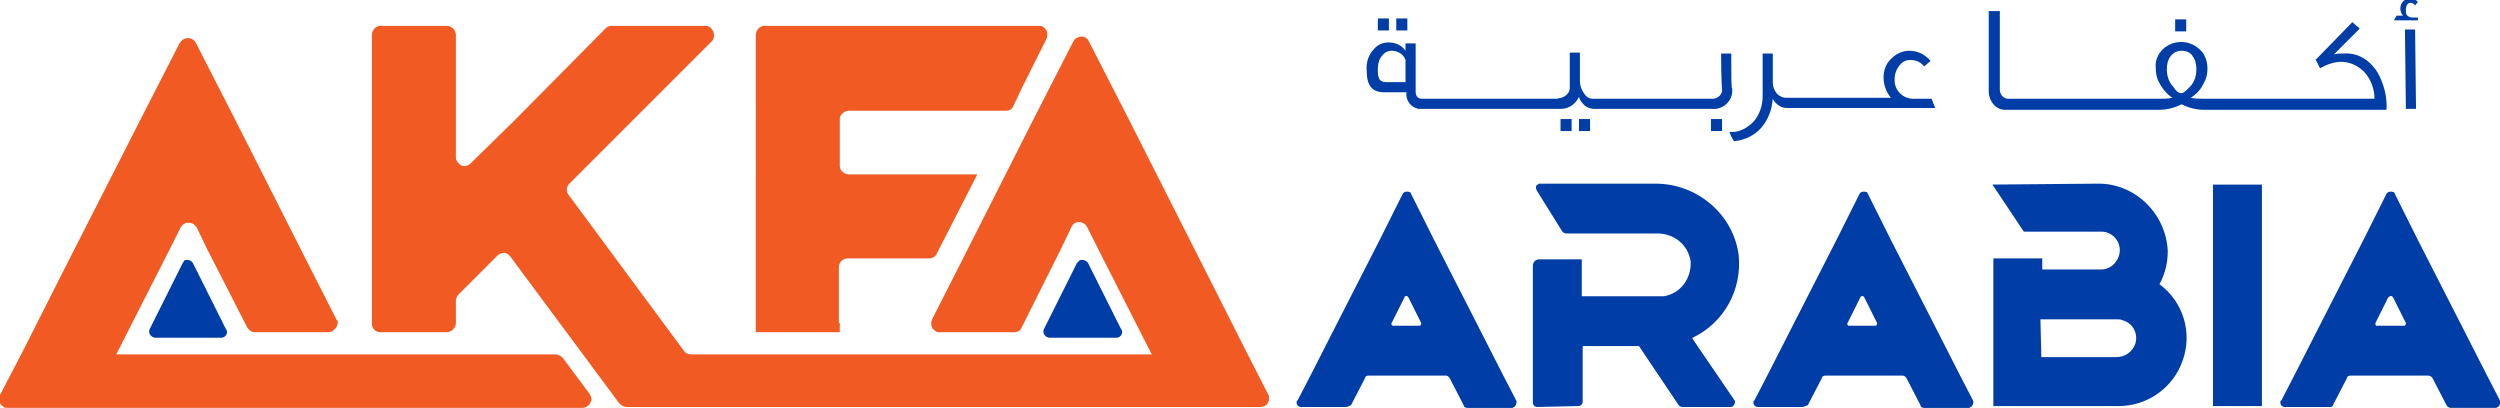
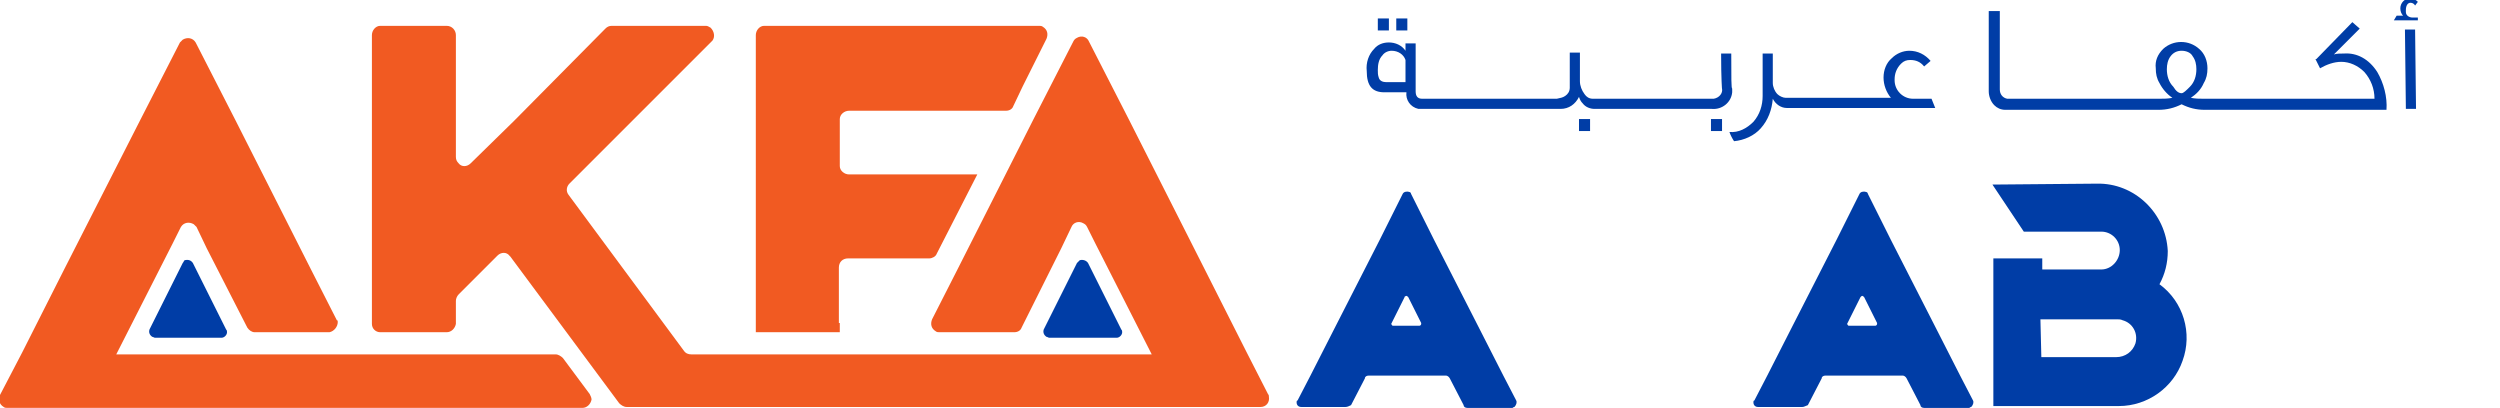
<svg xmlns="http://www.w3.org/2000/svg" version="1.1" id="Layer_1" x="0px" y="0px" width="270.9px" height="44.2px" viewBox="0 0 270.9 44.2" enable-background="new 0 0 270.9 44.2" xml:space="preserve">
  <title>logo-v5</title>
  <rect x="149.3" y="2" fill="#003DA6" width="1.2" height="1.3" />
  <rect x="151.3" y="2" fill="#003DA6" width="1.2" height="1.3" />
  <rect x="171.1" y="12.9" fill="#003DA6" width="1.2" height="1.3" />
-   <rect x="169.1" y="12.9" fill="#003DA6" width="1.2" height="1.3" />
  <path fill="#003DA6" d="M187.6,5.8h-1.1c0,2.7,0.1,4,0.1,3.8c0.1,0.5-0.3,1-0.9,1.1c-0.1,0-0.2,0-0.3,0h-12.8  c-0.4,0-0.7-0.2-0.9-0.5c-0.3-0.4-0.5-0.9-0.5-1.4c0-1,0-2.1,0-3.1h-1.1c0,2.8,0,4.1,0,3.8c0,0.4-0.2,0.7-0.5,0.9  c-0.3,0.2-0.5,0.2-0.9,0.3h-14.6c-0.5,0-0.7-0.3-0.7-0.8V4.7h-1.1v0.8l0,0c-0.4-0.6-1.1-0.9-1.8-0.9c-0.6,0-1.2,0.2-1.6,0.7  c-0.6,0.6-0.9,1.5-0.8,2.4c0,1.6,0.6,2.3,1.9,2.3h2.4c-0.1,0.8,0.4,1.6,1.3,1.8c0.2,0,0.3,0,0.5,0h14.9c0.9,0,1.6-0.5,2-1.3  c0.1,0.3,0.2,0.5,0.4,0.7c0.3,0.4,0.8,0.6,1.3,0.6h12.7c1.1,0.1,2.1-0.7,2.2-1.8c0-0.1,0-0.3,0-0.4C187.6,9.6,187.6,8.4,187.6,5.8z   M150.2,8.9c-0.3,0-0.7-0.1-0.8-0.5c-0.1-0.3-0.1-0.5-0.1-0.8c0-0.6,0.1-1.2,0.5-1.6c0.2-0.3,0.6-0.5,1-0.5c0.7,0,1.3,0.4,1.5,1v2.4  L150.2,8.9z" />
  <rect x="185.4" y="12.9" fill="#003DA6" width="1.2" height="1.3" />
  <path fill="#003DA6" d="M207.3,10.7c-1.1,0-2-0.9-2-2c0,0,0,0,0-0.1c0-0.6,0.2-1.2,0.7-1.7c0.3-0.3,0.6-0.4,1-0.4  c0.6,0,1.1,0.2,1.5,0.7l0.7-0.6c-0.6-0.7-1.4-1.1-2.3-1.1c-0.7,0-1.4,0.3-1.9,0.8c-0.6,0.5-0.9,1.3-0.9,2.1c0,0.8,0.3,1.6,0.8,2.2  h-11.4c-0.3,0-0.7-0.2-0.9-0.4c-0.3-0.3-0.5-0.8-0.5-1.2V5.8h-1.1v4.6c0,1-0.3,2-1,2.8c-0.7,0.7-1.6,1.2-2.6,1.1  c0.1,0.3,0.3,0.7,0.5,1c1.1-0.1,2.2-0.6,2.9-1.4c0.8-0.9,1.2-2,1.3-3.2c0.3,0.6,0.9,1,1.5,1h16.1l-0.4-1L207.3,10.7z" />
-   <rect x="235.7" y="2.1" fill="#003DA6" width="1.2" height="1.3" />
  <path fill="#003DA6" d="M254,5.8c-0.4,0-0.8,0-1.1,0.1l2.8-2.8l-0.8-0.7L251,6.4c0,0-0.1,0-0.1,0l0.5,1c0.7-0.4,1.5-0.7,2.3-0.7  c0.9,0,1.8,0.4,2.5,1.1c0.7,0.8,1.1,1.8,1.1,2.9h-18.5c-0.5,0-0.9,0-1.4-0.1c0.6-0.4,1.1-0.9,1.4-1.6c0.3-0.5,0.4-1,0.4-1.6  c0-0.8-0.3-1.6-0.9-2.1c-1.1-1-2.8-1-3.9,0c-0.6,0.6-0.9,1.3-0.8,2.1c0,0.6,0.1,1.1,0.4,1.6c0.3,0.6,0.8,1.2,1.4,1.6  c-0.5,0.1-0.9,0.1-1.4,0.1h-16.5c-0.5-0.1-0.8-0.5-0.8-1V1.2h-1.2v8.7c0,0.5,0.2,1.1,0.6,1.5c0.3,0.3,0.7,0.5,1.2,0.5h16.6  c0.9,0,1.7-0.2,2.5-0.6c0.8,0.4,1.6,0.6,2.5,0.6h19.7c0.1-1.4-0.3-2.9-1-4.1C256.7,6.4,255.4,5.7,254,5.8z M236.4,10.1  c-0.3,0-0.6-0.2-0.9-0.7c-0.5-0.5-0.7-1.2-0.7-1.9c0-0.5,0.1-1,0.4-1.4c0.3-0.4,0.7-0.6,1.2-0.6c0.5,0,1,0.2,1.2,0.6  c0.3,0.4,0.4,0.9,0.4,1.4c0,0.7-0.2,1.4-0.7,1.9C236.9,9.8,236.6,10.1,236.4,10.1z" />
  <path fill="#003DA6" d="M261.4,1.9c-0.3,0-0.7-0.2-0.7-0.6c0-0.1,0-0.1,0-0.2c0-0.5,0.2-0.8,0.5-0.8c0.2,0,0.4,0.1,0.5,0.3l0.3-0.4  c-0.2-0.2-0.5-0.4-0.8-0.4c-0.6,0-1.1,0.5-1.1,1.1c0,0,0,0,0,0c0,0.3,0.1,0.6,0.3,0.8h-0.7l-0.3,0.5h2.6V1.9H261.4z" />
  <polygon fill="#003DA6" points="260.6,3.2 260.7,11.8 261.8,11.8 261.7,3.2 " />
  <path fill="#003DA6" d="M145.8,44.1H141c-0.3,0-0.5-0.2-0.5-0.5c0-0.1,0-0.2,0.1-0.2l1.4-2.7l2.7-5.3l4.8-9.4l2.5-5  c0.1-0.2,0.4-0.3,0.7-0.2c0.1,0,0.2,0.1,0.2,0.2l2.5,5l4.8,9.4l2.7,5.3l1.4,2.7c0.1,0.2,0,0.5-0.2,0.7c-0.1,0-0.2,0.1-0.2,0.1h-4.9  c-0.2,0-0.4-0.1-0.4-0.3l-1.5-2.9c-0.1-0.2-0.3-0.3-0.4-0.3h-8.4c-0.2,0-0.4,0.1-0.4,0.3l-1.5,2.9C146.2,44,146,44.1,145.8,44.1   M152.2,32.2l-1.4,2.8c-0.1,0.1,0,0.2,0.1,0.3c0,0,0.1,0,0.1,0h2.8c0.1,0,0.2-0.1,0.2-0.2c0,0,0-0.1,0-0.1l-1.4-2.8  c-0.1-0.1-0.2-0.2-0.3-0.1C152.2,32.1,152.2,32.2,152.2,32.2" />
  <path fill="#003DA6" d="M195.3,44.1h-4.8c-0.3,0-0.5-0.2-0.5-0.5c0-0.1,0-0.2,0.1-0.2l1.4-2.7l2.7-5.3l4.8-9.4l2.5-5  c0.1-0.2,0.4-0.3,0.7-0.2c0.1,0,0.2,0.1,0.2,0.2l2.5,5l4.8,9.4l2.7,5.3l1.4,2.7c0.1,0.2,0,0.5-0.2,0.7c-0.1,0-0.2,0.1-0.2,0.1h-4.9  c-0.2,0-0.4-0.1-0.4-0.3l-1.5-2.9c-0.1-0.2-0.3-0.3-0.4-0.3h-8.4c-0.2,0-0.4,0.1-0.4,0.3l-1.5,2.9C195.6,44,195.5,44.1,195.3,44.1   M201.6,32.2l-1.4,2.8c-0.1,0.1,0,0.2,0.1,0.3c0,0,0.1,0,0.1,0h2.8c0.1,0,0.2-0.1,0.2-0.2c0,0,0-0.1,0-0.1l-1.4-2.8  c-0.1-0.1-0.2-0.2-0.3-0.1C201.7,32.1,201.6,32.2,201.6,32.2" />
-   <path fill="#003DA6" d="M252.5,44.1h-4.9c-0.3,0-0.5-0.2-0.5-0.5c0-0.1,0-0.2,0.1-0.2l1.4-2.7l2.7-5.3l4.8-9.4l2.5-5  c0.1-0.2,0.4-0.3,0.7-0.2c0.1,0,0.2,0.1,0.2,0.2l2.5,5l4.8,9.4l2.7,5.3l1.4,2.7c0.1,0.2,0,0.5-0.2,0.7c-0.1,0-0.2,0.1-0.2,0.1h-4.9  c-0.2,0-0.4-0.1-0.5-0.3l-1.5-2.9c-0.1-0.2-0.3-0.3-0.5-0.3h-8.4c-0.2,0-0.4,0.1-0.4,0.3l-1.5,2.9C252.8,44,252.7,44.1,252.5,44.1   M258.8,32.2l-1.4,2.8c0,0.1,0,0.3,0.1,0.3c0,0,0.1,0,0.1,0h2.9c0.1,0,0.2-0.1,0.2-0.2c0,0,0-0.1,0-0.1l-1.4-2.8  c-0.1-0.1-0.2-0.2-0.3-0.1C258.9,32.1,258.9,32.2,258.8,32.2" />
-   <path fill="#003DA6" d="M166.6,44.1c-0.3,0-0.5-0.2-0.5-0.5V28.8c0-0.4,0.3-0.7,0.7-0.7h4.6v4l0,0h8.3c0.2,0,0.4,0,0.6,0  c1.8-0.3,3-1.9,2.9-3.8c-0.3-1.8-1.8-3-3.6-3h-9.9c-0.1,0-0.3-0.1-0.4-0.2l-2.8-4.5c-0.1-0.2-0.1-0.5,0.1-0.6c0.1,0,0.1-0.1,0.2-0.1  h12.6c4.5,0,8.4,3.3,9,7.7c0.4,3.8-1.6,7.4-5,9c0,0,0,0,0,0.1l4.5,6.6c0.2,0.2,0.1,0.5-0.1,0.7c-0.1,0.1-0.2,0.1-0.3,0.1h-5.2  c-0.2,0-0.3-0.1-0.4-0.2l-4.3-6.4h-6.1l0,0v6c0,0.3-0.2,0.5-0.5,0.5L166.6,44.1z" />
  <path fill="#003DA6" d="M215.9,20L215.9,20l11.3-0.1c4.1-0.1,7.5,3.2,7.7,7.3c0,1.3-0.3,2.5-0.9,3.6l0,0c2.6,1.9,3.6,5.3,2.5,8.3  c-1,2.9-3.8,4.9-6.9,4.9h-13.6l0,0v-16h5.3v1.2h6.4c1.1,0,2-1,2-2.1c0-1.1-0.9-2-2-2h-8.4l0,0L215.9,20z M221.2,38.7L221.2,38.7h8.1  c1,0,1.8-0.6,2.1-1.5c0.3-1.1-0.3-2.2-1.4-2.5c-0.2-0.1-0.4-0.1-0.6-0.1h-8.3l0,0L221.2,38.7z" />
-   <path fill="#003DA6" d="M245.1,20v24l0,0h-5.3l0,0V20l0,0H245.1L245.1,20" />
  <path fill="#F15A22" d="M12.6,38.4l0.1-0.2l0,0l6-11.8l0.9-1.8c0.3-0.5,0.9-0.6,1.4-0.3c0.1,0.1,0.2,0.2,0.3,0.3l1.1,2.3l4.4,8.6  c0.2,0.3,0.5,0.5,0.8,0.5h8.1c0.5-0.1,0.9-0.6,0.9-1.1c0-0.1,0-0.2-0.1-0.2l-2.8-5.5l-8.2-16.2l-4.3-8.4c-0.3-0.5-0.9-0.6-1.4-0.3  c-0.1,0.1-0.2,0.2-0.3,0.3l-4.3,8.4L7,29.1l-4.6,9.1l-2.4,4.6c-0.2,0.5-0.1,1,0.4,1.3c0.1,0.1,0.3,0.1,0.4,0.1h62.3  c0.5,0,0.9-0.4,1-0.9c0-0.2-0.1-0.4-0.2-0.6l-2.9-3.9c-0.2-0.2-0.5-0.4-0.8-0.4H12.6z" />
  <path fill="#F15A22" d="M135.1,38.2l-4.6-9.1l-8.2-16.2l-4.3-8.4c-0.2-0.5-0.8-0.7-1.3-0.4c-0.2,0.1-0.3,0.2-0.4,0.4l-4.3,8.4  l-8.2,16.2l-2.8,5.5c-0.2,0.5-0.1,1,0.4,1.3c0.1,0.1,0.3,0.1,0.4,0.1h8.1c0.4,0,0.7-0.2,0.8-0.5l4.3-8.6l1.1-2.3  c0.2-0.5,0.8-0.7,1.3-0.4c0.2,0.1,0.3,0.2,0.4,0.4l0.9,1.8l6,11.8l0,0l0.1,0.2H74.9c-0.3,0-0.6-0.1-0.8-0.4L61.6,21.1  c-0.3-0.4-0.2-0.9,0.1-1.2L77.2,4.4C77.5,4,77.4,3.4,77,3c-0.2-0.1-0.3-0.2-0.5-0.2H66.3c-0.3,0-0.5,0.1-0.7,0.3l-9.9,10L51,17.7  c-0.4,0.4-1,0.4-1.3,0c-0.2-0.2-0.3-0.4-0.3-0.7V3.8c0-0.5-0.4-1-1-1h-7.2c-0.5,0-0.9,0.5-0.9,1v31.3c0,0.5,0.4,0.9,0.9,0.9h7.2  c0.5,0,0.9-0.4,1-0.9v-2.5c0-0.2,0.1-0.5,0.3-0.7l4.2-4.2c0.4-0.4,1-0.4,1.3,0c0,0,0.1,0.1,0.1,0.1l11.8,15.9  c0.2,0.2,0.5,0.4,0.8,0.4h68.7c0.6,0,1-0.5,0.9-1.1c0-0.1,0-0.2-0.1-0.3L135.1,38.2z" />
  <path fill="#F15A22" d="M90.9,35v-6c0-0.6,0.4-1,1-1h8.8c0.3,0,0.7-0.2,0.8-0.5l4.4-8.6H92c-0.5,0-1-0.4-1-0.9v-5.1  c0-0.5,0.5-0.9,1-0.9h17c0.4,0,0.7-0.2,0.8-0.5l1-2.1l2.6-5.2c0.2-0.5,0.1-1-0.4-1.3c-0.1-0.1-0.3-0.1-0.4-0.1H82.8  c-0.5,0-0.9,0.5-0.9,1V36h9.1V35z" />
  <path fill="#003DA6" d="M19.8,28.5l-3.6,7.2c-0.1,0.3,0,0.6,0.3,0.8c0.1,0,0.2,0.1,0.3,0.1H24c0.3,0,0.6-0.3,0.6-0.6  c0-0.1,0-0.2-0.1-0.3l-3.6-7.2c-0.2-0.3-0.5-0.4-0.9-0.3C19.9,28.3,19.9,28.4,19.8,28.5" />
  <path fill="#003DA6" d="M116.7,28.5l-3.6,7.2c-0.1,0.3,0,0.6,0.3,0.8c0.1,0,0.2,0.1,0.3,0.1h7.3c0.3,0,0.6-0.3,0.6-0.6  c0-0.1,0-0.2-0.1-0.3l-3.6-7.2c-0.2-0.3-0.6-0.4-0.9-0.3C116.9,28.3,116.8,28.4,116.7,28.5" />
</svg>